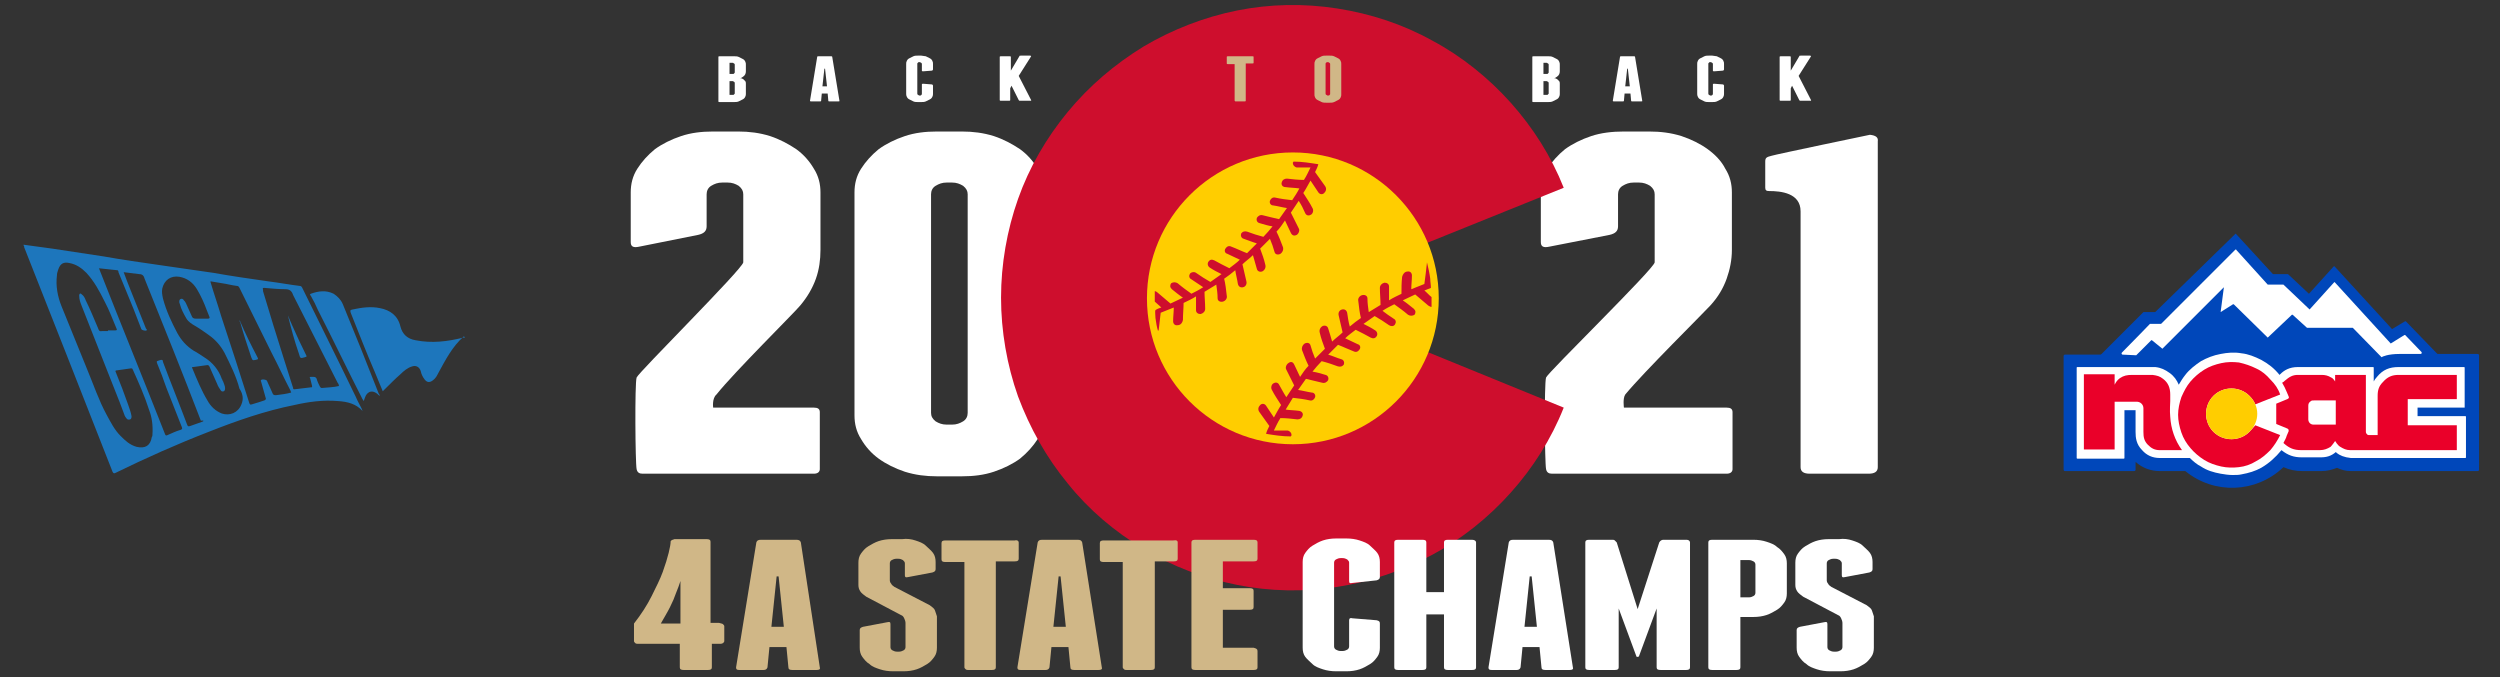
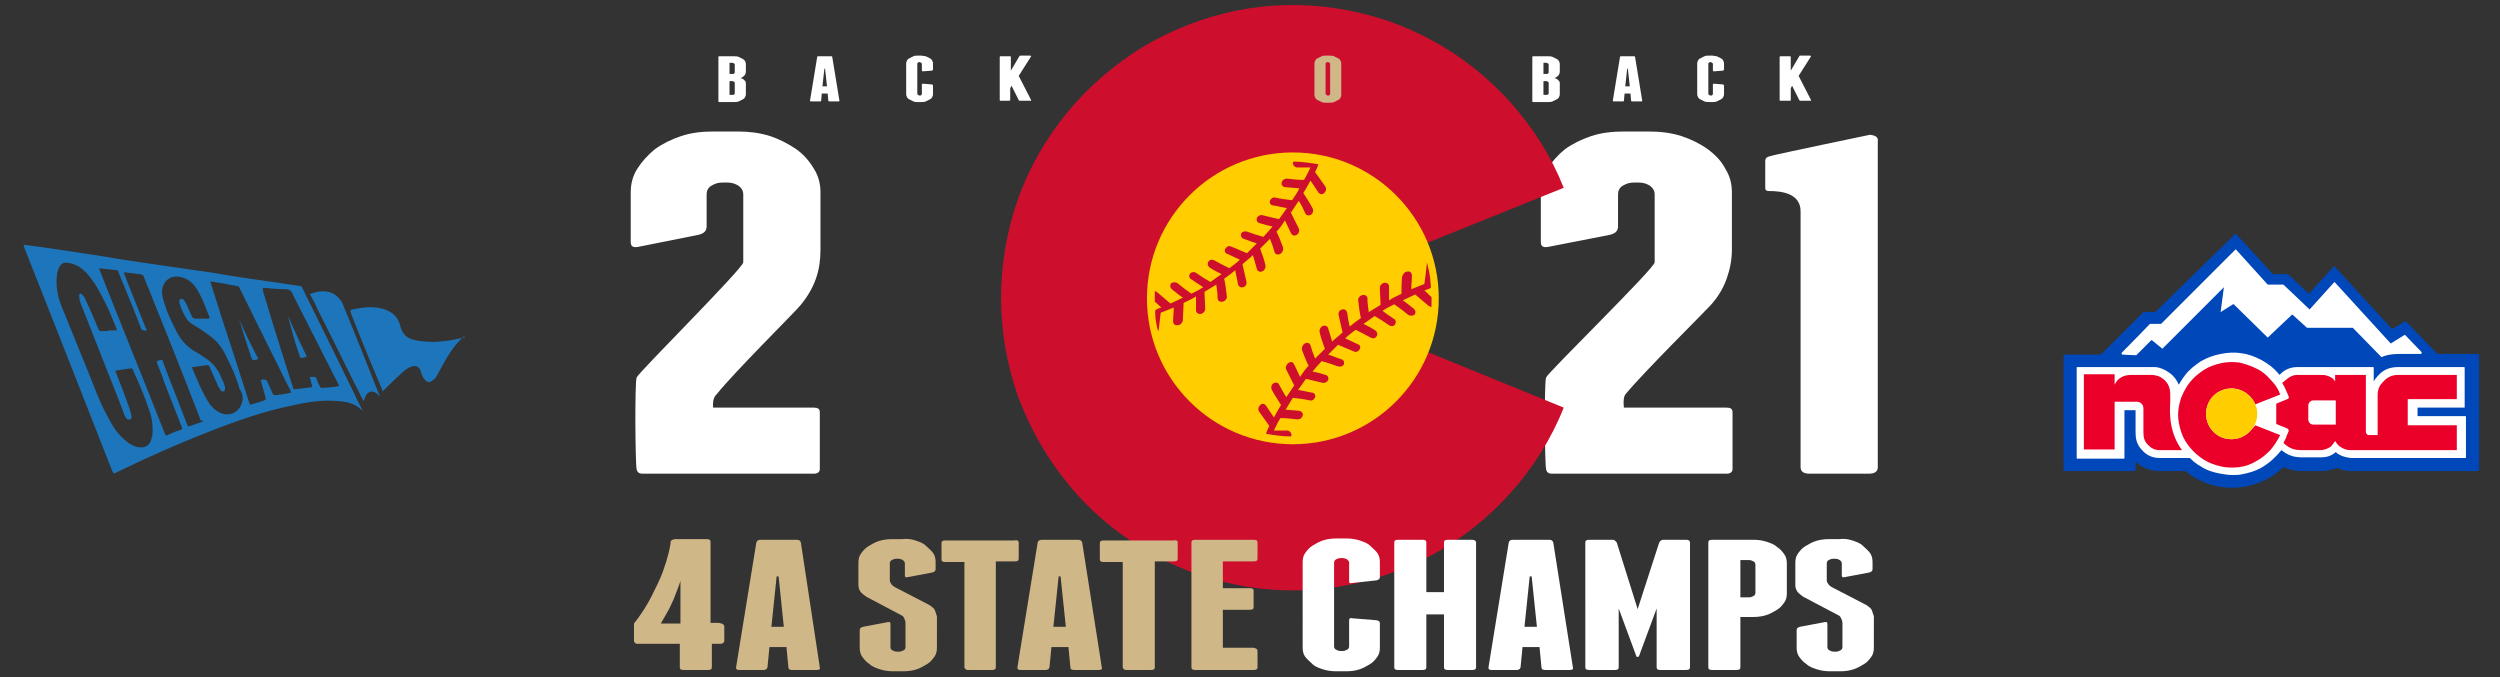
<svg xmlns="http://www.w3.org/2000/svg" version="1.1" x="0px" y="0px" viewBox="0 0 382.1 103.5" style="enable-background:new 0 0 382.1 103.5;" xml:space="preserve">
  <rect x="0" y="0" width="382.1" height="103.5" fill="#333333" stroke="none" />
  <style type="text/css">
	.st0{fill:#FFFFFF;}
	.st1{fill:#CE0E2D;}
	.st2{fill:#FFCD00;}
	.st3{fill:#D0B787;}
	.st4{fill:#0047BA;}
	.st5{fill:none;}
	.st6{fill:#EA0029;}
	.st7{fill:#1D76BC;}
</style>
  <g id="Layer_2">
</g>
  <g id="Layer_1">
-     <path class="st0" d="M159.6,63.5c0,1.3-0.3,2.5-1,3.6c-0.7,1.1-1.6,2.1-2.7,3c-1.1,0.8-2.5,1.5-4,2c-1.5,0.5-3.1,0.7-4.9,0.7h-3.8   c-1.7,0-3.3-0.2-4.9-0.7c-1.5-0.5-2.9-1.2-4-2c-1.1-0.8-2-1.8-2.7-3c-0.7-1.1-1-2.3-1-3.6V29.4c0-1.3,0.3-2.5,1-3.6   c0.7-1.1,1.6-2.1,2.7-3c1.1-0.8,2.5-1.5,4-2c1.5-0.5,3.1-0.7,4.9-0.7h3.8c1.7,0,3.3,0.2,4.9,0.7c1.5,0.5,2.8,1.2,4,2   c1.1,0.8,2,1.8,2.7,3c0.7,1.1,1,2.3,1,3.6V63.5z M147.9,29.7c0-0.5-0.2-0.9-0.7-1.3c-0.5-0.3-1-0.5-1.7-0.5h-0.8   c-0.7,0-1.2,0.2-1.7,0.5c-0.5,0.3-0.7,0.8-0.7,1.3v33.4c0,0.5,0.2,0.9,0.7,1.3c0.5,0.3,1,0.5,1.7,0.5h0.8c0.7,0,1.2-0.2,1.7-0.5   c0.5-0.3,0.7-0.8,0.7-1.3V29.7z" />
    <path class="st0" d="M109,62.3h15.4c0.6,0,0.9,0.2,0.9,0.7v8.7c0,0.4-0.3,0.7-0.9,0.7H98.2c-0.5,0-0.8-0.2-0.9-0.7   c-0.2-0.9-0.3-13.1,0-14c0.3-0.8,16.2-16.6,16.3-17.6V29.7c0-0.5-0.2-0.9-0.7-1.3c-0.5-0.3-1-0.5-1.7-0.5h-0.8   c-0.7,0-1.2,0.2-1.7,0.5c-0.5,0.3-0.7,0.8-0.7,1.3v4.9c0,0.7-0.4,1.1-1.3,1.3l-9,1.8c-0.9,0.2-1.3,0-1.3-0.7v-7.6   c0-1.3,0.3-2.5,1-3.6c0.7-1.1,1.6-2.1,2.7-3c1.1-0.8,2.5-1.5,4-2c1.5-0.5,3.1-0.7,4.9-0.7h3.8c1.7,0,3.3,0.2,4.9,0.7   c1.5,0.5,2.8,1.2,4,2c1.1,0.8,2,1.8,2.7,3c0.7,1.1,1,2.3,1,3.6v4.4v4.4c0,1.5-0.2,3-0.7,4.4c-0.5,1.4-1.3,2.8-2.4,4.1   c-0.8,1-10.1,10.2-12.8,13.6C108.8,60.9,109,62.3,109,62.3z" />
    <path class="st0" d="M248.2,62.3h15.7c0.6,0,0.9,0.2,0.9,0.7v8.7c0,0.4-0.3,0.7-0.9,0.7h-26.7c-0.5,0-0.8-0.2-0.9-0.7   c-0.2-0.9-0.3-13.1,0-14c0.3-0.8,16.5-16.6,16.6-17.6V29.7c0-0.5-0.2-0.9-0.7-1.3c-0.5-0.3-1-0.5-1.7-0.5h-0.8   c-0.7,0-1.2,0.2-1.7,0.5c-0.5,0.3-0.7,0.8-0.7,1.3v4.9c0,0.7-0.4,1.1-1.3,1.3l-9.2,1.8c-0.9,0.2-1.3,0-1.3-0.7v-7.6   c0-1.3,0.3-2.5,1-3.6c0.7-1.1,1.6-2.1,2.7-3c1.1-0.8,2.5-1.5,4-2c1.5-0.5,3.2-0.7,5-0.7h3.8c1.8,0,3.4,0.2,5,0.7   c1.5,0.5,2.9,1.2,4,2c1.1,0.8,2.1,1.8,2.7,3c0.7,1.1,1,2.3,1,3.6v4.4v4.4c0,1.5-0.3,3-0.8,4.4c-0.5,1.4-1.3,2.8-2.5,4.1   c-0.9,1-10.2,10.2-13,13.6C248,60.9,248.2,62.3,248.2,62.3z" />
    <path class="st0" d="M285.8,20.6c0,0-14.4,3-15,3.2c-0.8,0.2-1,0.3-1,0.9c0,0.4,0,3.6,0,4s0.2,0.5,0.6,0.5c1.8,0,4.8,0.3,4.8,3.1   c0,0.8,0,39.1,0,39.1c0,0.7,0.5,1,1.4,1h9c0.9,0,1.4-0.3,1.4-1V21.6C287.1,21,286.7,20.7,285.8,20.6z" />
    <g>
      <path class="st1" d="M239,62.3c-1.9,4.8-4.7,9.2-8.1,13c-3.4,3.8-7.5,7.1-12,9.5c-4.5,2.4-9.4,4.1-14.5,4.9    c-5.1,0.8-10.3,0.7-15.3-0.3c-5-1-9.9-2.8-14.3-5.5c-4.4-2.6-8.4-6-11.6-10c-3.3-4-5.8-8.5-7.6-13.3c-1.7-4.8-2.6-10-2.6-15.1    c0-5.1,0.9-10.3,2.6-15.1c1.7-4.8,4.3-9.3,7.6-13.3c3.3-4,7.2-7.3,11.6-10c4.4-2.6,9.3-4.5,14.3-5.5c5-1,10.2-1.1,15.3-0.3    c5.1,0.8,10,2.4,14.5,4.9c4.5,2.4,8.6,5.7,12,9.5c3.4,3.8,6.2,8.2,8.1,13l-41.4,16.7L239,62.3z" />
      <g>
        <g>
          <circle class="st2" cx="197.6" cy="45.6" r="22.3" />
          <g>
            <path class="st1" d="M176.6,48.6c0.1,0.7,0.2,1.4,0.4,2c0,0,0,0,0,0c0-0.1,0.1-0.1,0.1-0.2c0.1-0.9,0.2-1.8,0.3-2.6       c0.7-0.3,1.3-0.5,2-0.8c0,0.7-0.1,1.4-0.1,2.1c0,0.4,0.3,0.7,0.7,0.6c0.4,0,0.7-0.3,0.8-0.8c0-0.9,0.1-1.8,0.1-2.6       c0.6-0.3,1.3-0.6,1.9-1c0,0.7,0,1.4,0,2.1c0,0.4,0.3,0.6,0.7,0.6c0.4-0.1,0.7-0.4,0.7-0.8c0-0.9-0.1-1.8-0.1-2.6       c0.6-0.4,1.2-0.7,1.8-1.1c0.1,0.7,0.2,1.4,0.2,2.1c0,0.4,0.4,0.6,0.8,0.5c0.4-0.1,0.7-0.5,0.6-0.9c-0.1-0.9-0.2-1.8-0.4-2.6       c0.6-0.4,1.1-0.8,1.7-1.3c0.1,0.7,0.3,1.4,0.4,2.1c0.1,0.4,0.4,0.6,0.8,0.5c0.4-0.1,0.6-0.5,0.5-0.9c-0.2-0.9-0.4-1.7-0.6-2.6       c0.5-0.5,1.1-0.9,1.6-1.4c0.2,0.7,0.4,1.4,0.6,2.1c0.1,0.4,0.5,0.5,0.8,0.4c0.4-0.2,0.6-0.6,0.5-1c-0.2-0.9-0.5-1.7-0.8-2.5       c0.5-0.5,1-1,1.5-1.5c0.3,0.7,0.5,1.3,0.7,2c0.1,0.4,0.5,0.5,0.9,0.3c0.3-0.2,0.5-0.6,0.4-1c-0.3-0.8-0.6-1.6-1-2.4       c0.5-0.5,0.9-1.1,1.3-1.7c0.3,0.6,0.6,1.3,0.9,1.9c0.2,0.4,0.5,0.5,0.9,0.3c0.3-0.2,0.5-0.7,0.3-1c-0.4-0.8-0.8-1.6-1.2-2.4       c0.4-0.6,0.8-1.2,1.2-1.8c0.4,0.6,0.7,1.2,1,1.9c0.2,0.4,0.6,0.4,0.9,0.2c0.3-0.2,0.4-0.7,0.2-1c-0.4-0.8-0.9-1.5-1.4-2.3       c0.4-0.6,0.7-1.2,1.1-1.9c0.4,0.6,0.8,1.2,1.2,1.8c0.2,0.3,0.6,0.4,0.9,0.1c0.3-0.3,0.4-0.7,0.1-1.1c-0.5-0.7-1-1.4-1.5-2.1       c0.2-0.4,0.4-0.8,0.5-1.2c-1.3-0.2-2.5-0.4-3.8-0.4c0,0.1-0.1,0.1-0.1,0.2c0,0.3,0.2,0.6,0.6,0.7c0.7,0,1.4,0,2.1,0       c-0.3,0.6-0.6,1.3-1,1.9c-0.9,0-1.7-0.1-2.6-0.2c-0.4,0-0.7,0.2-0.8,0.6c-0.1,0.3,0.1,0.7,0.6,0.7c0.7,0.1,1.4,0.1,2.1,0.2       c-0.3,0.6-0.7,1.2-1.1,1.8c-0.9-0.1-1.7-0.2-2.6-0.4c-0.4-0.1-0.7,0.2-0.8,0.5c-0.1,0.3,0.1,0.7,0.5,0.7       c0.7,0.1,1.4,0.3,2.1,0.4c-0.4,0.6-0.8,1.1-1.2,1.7c-0.9-0.2-1.7-0.4-2.5-0.6c-0.4-0.1-0.7,0.1-0.9,0.4c-0.1,0.3,0,0.7,0.4,0.8       c0.7,0.2,1.3,0.4,2,0.5c-0.4,0.5-0.9,1.1-1.4,1.6c-0.8-0.2-1.7-0.5-2.5-0.8c-0.4-0.1-0.7,0-0.9,0.3c-0.1,0.3,0,0.7,0.4,0.8       c0.6,0.2,1.3,0.5,2,0.7c-0.5,0.5-1,1-1.5,1.5c-0.8-0.3-1.6-0.7-2.4-1c-0.4-0.2-0.7,0-0.9,0.3c-0.2,0.3-0.1,0.7,0.3,0.8       c0.6,0.3,1.3,0.6,1.9,0.9c-0.5,0.5-1.1,0.9-1.6,1.3c-0.8-0.4-1.6-0.8-2.3-1.2c-0.4-0.2-0.7-0.1-0.9,0.2       c-0.2,0.3-0.1,0.7,0.2,0.9c0.6,0.4,1.2,0.7,1.8,1c-0.6,0.4-1.1,0.8-1.7,1.2c-0.7-0.4-1.5-0.9-2.2-1.4c-0.3-0.2-0.7-0.1-0.9,0.1       c-0.2,0.3-0.2,0.7,0.2,0.9c0.6,0.4,1.2,0.8,1.8,1.2c-0.6,0.4-1.2,0.7-1.8,1c-0.7-0.5-1.4-1-2.1-1.6c-0.3-0.2-0.7-0.2-1,0       c-0.2,0.3-0.2,0.6,0.1,0.9c0.5,0.4,1.1,0.9,1.7,1.3c-0.6,0.3-1.3,0.6-1.9,0.9c-0.7-0.6-1.3-1.1-2-1.7c-0.1-0.1-0.3-0.2-0.4-0.2       c0,0.5,0,1,0,1.6c0.3,0.3,0.7,0.6,1,0.9c-0.3,0.1-0.6,0.2-0.9,0.4C176.5,47.6,176.6,48.1,176.6,48.6z" />
            <path class="st1" d="M197.4,66.5c0-0.3-0.2-0.6-0.6-0.7c-0.7,0-1.4,0-2.1,0c0.3-0.6,0.6-1.3,1-1.9c0.9,0,1.7,0.1,2.6,0.2       c0.4,0,0.7-0.2,0.8-0.6c0.1-0.3-0.1-0.6-0.5-0.7c-0.7-0.1-1.4-0.1-2.1-0.2c0.4-0.6,0.7-1.2,1.1-1.8c0.9,0.1,1.7,0.2,2.6,0.4       c0.4,0.1,0.7-0.2,0.8-0.5c0.1-0.3-0.1-0.7-0.5-0.7c-0.7-0.1-1.4-0.3-2.1-0.4c0.4-0.6,0.8-1.1,1.2-1.7c0.8,0.2,1.7,0.4,2.5,0.6       c0.4,0.1,0.7-0.1,0.9-0.4c0.1-0.3,0-0.7-0.4-0.8c-0.7-0.2-1.3-0.4-2-0.5c0.4-0.5,0.9-1.1,1.4-1.6c0.8,0.2,1.7,0.5,2.5,0.8       c0.4,0.1,0.7,0,0.9-0.3c0.1-0.3,0-0.7-0.4-0.8c-0.7-0.2-1.3-0.5-2-0.7c0.5-0.5,1-1,1.5-1.5c0.8,0.3,1.6,0.7,2.4,1       c0.4,0.2,0.7,0,0.9-0.3c0.2-0.3,0.1-0.7-0.3-0.8c-0.6-0.3-1.3-0.6-1.9-0.9c0.5-0.5,1.1-0.9,1.6-1.3c0.8,0.4,1.6,0.8,2.3,1.2       c0.4,0.2,0.7,0.1,0.9-0.2c0.2-0.3,0.1-0.7-0.2-0.9c-0.6-0.4-1.2-0.7-1.8-1c0.6-0.4,1.1-0.8,1.7-1.2c0.7,0.4,1.5,0.9,2.2,1.4       c0.3,0.2,0.7,0.2,0.9-0.1c0.2-0.3,0.2-0.7-0.2-0.9c-0.6-0.4-1.2-0.8-1.7-1.2c0.6-0.4,1.2-0.7,1.8-1c0.7,0.5,1.4,1,2.1,1.6       c0.3,0.2,0.7,0.2,1,0c0.2-0.3,0.2-0.6-0.1-0.9c-0.5-0.4-1.1-0.9-1.7-1.3c0.6-0.3,1.3-0.6,1.9-0.9c0.7,0.6,1.3,1.1,2,1.7       c0.2,0.1,0.3,0.2,0.5,0.2c0-0.5,0-1,0-1.5c-0.4-0.3-0.7-0.7-1.1-1c0.3-0.1,0.7-0.3,1-0.4c0-0.5-0.1-0.9-0.1-1.4       c-0.1-0.8-0.3-1.7-0.5-2.5c-0.1,1-0.3,2.6-0.4,3.3c-0.7,0.3-1.3,0.5-2,0.8c0-0.7,0.1-1.4,0.1-2.1c0-0.4-0.3-0.7-0.7-0.6       c-0.4,0-0.7,0.4-0.8,0.8c-0.1,0.9-0.1,1.8-0.1,2.6c-0.6,0.3-1.3,0.6-1.9,1c0-0.7,0-1.4,0-2.1c0-0.4-0.3-0.6-0.7-0.6       c-0.4,0.1-0.7,0.4-0.7,0.8c0,0.9,0.1,1.8,0.1,2.6c-0.6,0.4-1.2,0.7-1.8,1.1c-0.1-0.7-0.2-1.4-0.2-2.1c0-0.4-0.4-0.6-0.8-0.5       c-0.4,0.1-0.7,0.5-0.6,0.9c0.1,0.9,0.2,1.8,0.4,2.6c-0.6,0.4-1.1,0.8-1.7,1.3c-0.2-0.7-0.3-1.4-0.4-2.1       c-0.1-0.4-0.4-0.6-0.8-0.5c-0.4,0.1-0.6,0.5-0.5,0.9c0.2,0.9,0.4,1.7,0.6,2.6c-0.5,0.5-1.1,0.9-1.6,1.4c-0.2-0.7-0.4-1.4-0.6-2       c-0.1-0.4-0.5-0.5-0.8-0.4c-0.4,0.2-0.6,0.6-0.5,1c0.2,0.9,0.5,1.7,0.8,2.5c-0.5,0.5-1,1-1.5,1.5c-0.3-0.7-0.5-1.3-0.7-2       c-0.1-0.4-0.5-0.5-0.9-0.3c-0.3,0.2-0.5,0.6-0.4,1c0.3,0.8,0.6,1.6,1,2.4c-0.5,0.5-0.9,1.1-1.3,1.7c-0.3-0.6-0.6-1.3-0.9-1.9       c-0.2-0.4-0.5-0.5-0.9-0.2c-0.3,0.2-0.5,0.7-0.3,1c0.4,0.8,0.8,1.6,1.2,2.4c-0.4,0.6-0.8,1.2-1.2,1.8c-0.4-0.6-0.7-1.2-1.1-1.9       c-0.2-0.4-0.6-0.4-0.9-0.2c-0.3,0.2-0.4,0.7-0.2,1c0.4,0.8,0.9,1.5,1.4,2.3c-0.4,0.6-0.7,1.2-1.1,1.9c-0.4-0.6-0.8-1.2-1.2-1.8       c-0.2-0.3-0.6-0.4-0.9-0.1c-0.3,0.3-0.4,0.7-0.1,1.1c0.5,0.7,1,1.4,1.5,2.1c-0.2,0.4-0.4,0.8-0.5,1.2c1.2,0.2,2.5,0.4,3.8,0.4       C197.3,66.6,197.4,66.6,197.4,66.5z" />
          </g>
        </g>
      </g>
    </g>
    <g>
      <path class="st3" d="M110.5,95.4c0.1,0.1,0.2,0.2,0.2,0.3V98c0,0.1-0.1,0.2-0.2,0.3c-0.2,0.1-0.3,0.1-0.4,0.1h-1.3v3.6    c0,0.3-0.2,0.4-0.6,0.4h-3.7c-0.4,0-0.6-0.1-0.6-0.4v-3.6h-6.4c-0.1,0-0.3,0-0.4-0.1c-0.1-0.1-0.2-0.2-0.2-0.3v-2.4    c0-0.1,0-0.2,0-0.2c0,0,0-0.1,0-0.1c1.1-1.4,2-2.8,2.7-4.2c0.7-1.4,1.3-2.6,1.7-3.7c0.4-1.1,0.7-2.1,0.9-2.9    c0.2-0.8,0.3-1.4,0.3-1.7c0-0.1,0-0.1,0.1-0.2c0.1,0,0.1-0.1,0.2-0.1c0.1,0,0.2-0.1,0.3-0.1h4.9c0.4,0,0.6,0.1,0.6,0.4v12.4h1.3    C110.2,95.3,110.4,95.3,110.5,95.4z M104,88.8c-0.2,0.6-0.4,1.2-0.7,1.9c-0.2,0.6-0.5,1.3-0.9,2.1c-0.4,0.8-0.9,1.6-1.4,2.5h3    V88.8z" />
      <path class="st3" d="M125.3,102c0.1,0.3-0.1,0.4-0.5,0.4h-3.7c-0.4,0-0.6-0.1-0.6-0.4l-0.3-3.1h-2.6l-0.3,3.1    c-0.1,0.3-0.3,0.4-0.6,0.4h-3.7c-0.4,0-0.5-0.1-0.5-0.4l3.1-19.1c0.1-0.3,0.3-0.4,0.7-0.4h5.4c0.4,0,0.6,0.1,0.7,0.4L125.3,102z     M119.8,95.8l-0.8-7.7h-0.3l-0.8,7.7H119.8z" />
      <path class="st3" d="M139.9,82.6c0.6,0.2,1.2,0.4,1.6,0.8s0.8,0.7,1.1,1.1c0.3,0.4,0.4,0.9,0.4,1.4V87c0,0.3-0.2,0.4-0.5,0.5    l-3.7,0.7c-0.4,0.1-0.5,0-0.5-0.3v-1.8c0-0.2-0.1-0.3-0.3-0.5c-0.2-0.1-0.4-0.2-0.7-0.2H137c-0.3,0-0.5,0.1-0.7,0.2    c-0.2,0.1-0.3,0.3-0.3,0.5v2.6c0,0.2,0.1,0.4,0.2,0.5c0.1,0.2,0.2,0.3,0.5,0.5l5.4,2.8c0.4,0.3,0.7,0.5,0.8,0.8    c0.1,0.3,0.2,0.6,0.3,0.9V99c0,0.5-0.1,1-0.4,1.4c-0.3,0.4-0.6,0.8-1.1,1.1s-1,0.6-1.6,0.8c-0.6,0.2-1.3,0.3-2,0.3h-1.6    c-0.7,0-1.4-0.1-2-0.3c-0.6-0.2-1.2-0.4-1.6-0.8c-0.5-0.3-0.8-0.7-1.1-1.1c-0.3-0.4-0.4-0.9-0.4-1.4v-2.7c0-0.3,0.2-0.4,0.5-0.5    l3.7-0.7c0.4-0.1,0.5,0,0.5,0.3v3.5c0,0.2,0.1,0.4,0.3,0.5c0.2,0.1,0.4,0.2,0.7,0.2h0.3c0.3,0,0.5-0.1,0.7-0.2    c0.2-0.1,0.3-0.3,0.3-0.5v-3.7c0-0.2-0.1-0.5-0.2-0.7c-0.1-0.2-0.2-0.4-0.5-0.5l-5.3-2.8c-0.4-0.3-0.7-0.5-0.9-0.8    c-0.2-0.3-0.3-0.6-0.3-1v-3.4c0-0.5,0.1-1,0.4-1.4c0.3-0.4,0.6-0.8,1.1-1.1c0.5-0.3,1-0.6,1.6-0.8c0.6-0.2,1.3-0.3,2-0.3h1.6    C138.6,82.3,139.3,82.4,139.9,82.6z" />
      <path class="st3" d="M155.7,82.9v2.5c0,0.3-0.2,0.4-0.6,0.4h-2.9V102c0,0.3-0.2,0.4-0.6,0.4H148c-0.1,0-0.3,0-0.4-0.1    s-0.2-0.2-0.2-0.3V85.9h-2.9c-0.4,0-0.6-0.1-0.6-0.4v-2.5c0-0.3,0.2-0.4,0.6-0.4h10.6C155.5,82.5,155.7,82.7,155.7,82.9z" />
      <path class="st3" d="M168.4,102c0.1,0.3-0.1,0.4-0.5,0.4h-3.7c-0.4,0-0.6-0.1-0.6-0.4l-0.3-3.1h-2.6l-0.3,3.1    c-0.1,0.3-0.3,0.4-0.6,0.4H156c-0.4,0-0.5-0.1-0.5-0.4l3.1-19.1c0.1-0.3,0.3-0.4,0.7-0.4h5.4c0.4,0,0.6,0.1,0.7,0.4L168.4,102z     M162.9,95.8l-0.8-7.7h-0.3l-0.8,7.7H162.9z" />
      <path class="st3" d="M180,82.9v2.5c0,0.3-0.2,0.4-0.6,0.4h-2.9V102c0,0.3-0.2,0.4-0.6,0.4h-3.7c-0.1,0-0.3,0-0.4-0.1    s-0.2-0.2-0.2-0.3V85.9h-2.9c-0.4,0-0.6-0.1-0.6-0.4v-2.5c0-0.3,0.2-0.4,0.6-0.4h10.6C179.9,82.5,180,82.7,180,82.9z" />
      <path class="st3" d="M192.2,99.5v2.5c0,0.3-0.2,0.4-0.6,0.4h-8.9c-0.4,0-0.6-0.1-0.6-0.4V82.9c0-0.3,0.2-0.4,0.6-0.4h8.9    c0.4,0,0.6,0.1,0.6,0.4v2.5c0,0.3-0.2,0.4-0.6,0.4h-4.7v4.1h4.1c0.4,0,0.6,0.1,0.6,0.4v2.5c0,0.3-0.2,0.4-0.6,0.4h-4.1v5.8h4.7    C192,99.1,192.2,99.2,192.2,99.5z" />
      <path class="st0" d="M207.8,82.6c0.6,0.2,1.2,0.4,1.6,0.8s0.8,0.7,1.1,1.1c0.3,0.4,0.4,0.9,0.4,1.4v2.3c0,0.3-0.2,0.4-0.5,0.5    l-3.7,0.4c-0.4,0.1-0.5,0-0.5-0.3v-2.8c0-0.2-0.1-0.3-0.3-0.5c-0.2-0.1-0.4-0.2-0.7-0.2h-0.3c-0.3,0-0.5,0.1-0.7,0.2    c-0.2,0.1-0.3,0.3-0.3,0.5v12.8c0,0.2,0.1,0.4,0.3,0.5c0.2,0.1,0.4,0.2,0.7,0.2h0.3c0.3,0,0.5-0.1,0.7-0.2    c0.2-0.1,0.3-0.3,0.3-0.5v-4c0-0.3,0.2-0.4,0.5-0.3l3.7,0.3c0.4,0.1,0.5,0.2,0.5,0.5V99c0,0.5-0.1,1-0.4,1.4    c-0.3,0.4-0.6,0.8-1.1,1.1s-1,0.6-1.6,0.8c-0.6,0.2-1.3,0.3-2,0.3h-1.6c-0.7,0-1.4-0.1-2-0.3c-0.6-0.2-1.2-0.4-1.6-0.8    s-0.8-0.7-1.1-1.1c-0.3-0.4-0.4-0.9-0.4-1.4V85.9c0-0.5,0.1-1,0.4-1.4c0.3-0.4,0.6-0.8,1.1-1.1s1-0.6,1.6-0.8    c0.6-0.2,1.3-0.3,2-0.3h1.6C206.5,82.3,207.2,82.4,207.8,82.6z" />
      <path class="st0" d="M225.6,82.9V102c0,0.3-0.2,0.4-0.6,0.4h-3.7c-0.4,0-0.6-0.1-0.6-0.4v-8.1h-2.7v8.1c0,0.3-0.2,0.4-0.6,0.4    h-3.7c-0.4,0-0.6-0.1-0.6-0.4V82.9c0-0.3,0.2-0.4,0.6-0.4h3.7c0.4,0,0.6,0.1,0.6,0.4v7.6h2.7v-7.6c0-0.3,0.2-0.4,0.6-0.4h3.7    C225.4,82.5,225.6,82.7,225.6,82.9z" />
      <path class="st0" d="M240.4,102c0.1,0.3-0.1,0.4-0.5,0.4h-3.7c-0.4,0-0.6-0.1-0.6-0.4l-0.3-3.1h-2.6l-0.3,3.1    c-0.1,0.3-0.3,0.4-0.6,0.4H228c-0.4,0-0.5-0.1-0.5-0.4l3.1-19.1c0.1-0.3,0.3-0.4,0.7-0.4h5.4c0.4,0,0.6,0.1,0.7,0.4L240.4,102z     M234.9,95.8l-0.8-7.7h-0.3l-0.8,7.7H234.9z" />
      <path class="st0" d="M258.3,82.9V102c0,0.3-0.2,0.4-0.6,0.4h-3.9c-0.4,0-0.6-0.1-0.6-0.4v-9l-2.7,7.3c-0.1,0.1-0.1,0.1-0.2,0.1    s-0.2,0-0.2-0.1l-2.7-7.3v9c0,0.3-0.2,0.4-0.6,0.4h-3.9c-0.4,0-0.6-0.1-0.6-0.4V82.9c0-0.3,0.2-0.4,0.6-0.4h3.5    c0.2,0,0.3,0,0.4,0.1s0.2,0.2,0.3,0.3l3.2,10.2l3.3-10.2c0.1-0.1,0.1-0.2,0.3-0.3c0.1-0.1,0.3-0.1,0.4-0.1h3.5    C258.1,82.5,258.3,82.7,258.3,82.9z" />
      <path class="st0" d="M268,82.5c0.7,0,1.4,0.1,2,0.3c0.6,0.2,1.2,0.4,1.6,0.8c0.5,0.3,0.8,0.7,1.1,1.1c0.3,0.4,0.4,0.9,0.4,1.4v4.6    c0,0.5-0.1,1-0.4,1.4c-0.3,0.4-0.6,0.8-1.1,1.1c-0.5,0.3-1,0.6-1.6,0.8c-0.6,0.2-1.3,0.3-2,0.3H266v7.7c0,0.3-0.2,0.4-0.6,0.4    h-3.7c-0.4,0-0.6-0.1-0.6-0.4V82.9c0-0.3,0.2-0.4,0.6-0.4H268z M268.3,86.3c0-0.2-0.1-0.4-0.3-0.5c-0.2-0.1-0.4-0.2-0.7-0.2H266    v5.7h1.3c0.3,0,0.5-0.1,0.7-0.2c0.2-0.1,0.3-0.3,0.3-0.5V86.3z" />
      <path class="st0" d="M283.1,82.6c0.6,0.2,1.2,0.4,1.6,0.8s0.8,0.7,1.1,1.1c0.3,0.4,0.4,0.9,0.4,1.4V87c0,0.3-0.2,0.4-0.5,0.5    l-3.7,0.7c-0.4,0.1-0.5,0-0.5-0.3v-1.8c0-0.2-0.1-0.3-0.3-0.5c-0.2-0.1-0.4-0.2-0.7-0.2h-0.3c-0.3,0-0.5,0.1-0.7,0.2    c-0.2,0.1-0.3,0.3-0.3,0.5v2.6c0,0.2,0.1,0.4,0.2,0.5c0.1,0.2,0.2,0.3,0.5,0.5l5.4,2.8c0.4,0.3,0.7,0.5,0.8,0.8    c0.1,0.3,0.2,0.6,0.3,0.9V99c0,0.5-0.1,1-0.4,1.4c-0.3,0.4-0.6,0.8-1.1,1.1s-1,0.6-1.6,0.8c-0.6,0.2-1.3,0.3-2,0.3h-1.6    c-0.7,0-1.4-0.1-2-0.3c-0.6-0.2-1.2-0.4-1.6-0.8c-0.5-0.3-0.8-0.7-1.1-1.1c-0.3-0.4-0.4-0.9-0.4-1.4v-2.7c0-0.3,0.2-0.4,0.5-0.5    l3.7-0.7c0.4-0.1,0.5,0,0.5,0.3v3.5c0,0.2,0.1,0.4,0.3,0.5c0.2,0.1,0.4,0.2,0.7,0.2h0.3c0.3,0,0.5-0.1,0.7-0.2    c0.2-0.1,0.3-0.3,0.3-0.5v-3.7c0-0.2-0.1-0.5-0.2-0.7c-0.1-0.2-0.2-0.4-0.5-0.5l-5.3-2.8c-0.4-0.3-0.7-0.5-0.9-0.8    c-0.2-0.3-0.3-0.6-0.3-1v-3.4c0-0.5,0.1-1,0.4-1.4c0.3-0.4,0.6-0.8,1.1-1.1c0.5-0.3,1-0.6,1.6-0.8c0.6-0.2,1.3-0.3,2-0.3h1.6    C281.8,82.3,282.5,82.4,283.1,82.6z" />
    </g>
    <g>
      <path class="st0" d="M113.6,12.1c0.1,0.1,0.2,0.2,0.3,0.3c0.1,0.1,0.1,0.3,0.1,0.4v1.5c0,0.2,0,0.3-0.1,0.5    c-0.1,0.2-0.2,0.3-0.4,0.4c-0.2,0.1-0.4,0.2-0.6,0.3c-0.2,0.1-0.5,0.1-0.7,0.1H110c-0.1,0-0.2,0-0.2-0.1V8.7    c0-0.1,0.1-0.1,0.2-0.1h2.2c0.2,0,0.5,0,0.7,0.1c0.2,0.1,0.4,0.2,0.6,0.3c0.2,0.1,0.3,0.2,0.4,0.4c0.1,0.2,0.1,0.3,0.1,0.5v1    c0,0.3-0.1,0.6-0.4,0.8c-0.1,0.1-0.3,0.2-0.5,0.3C113.3,11.9,113.4,12,113.6,12.1z M112.3,9.9c0-0.1,0-0.1-0.1-0.2    c-0.1,0-0.1-0.1-0.2-0.1h-0.5v1.7h0.5c0.1,0,0.2,0,0.2-0.1c0.1,0,0.1-0.1,0.1-0.2V9.9z M112.3,12.7c0-0.1,0-0.1-0.1-0.2    c-0.1,0-0.1-0.1-0.2-0.1h-0.5v2.1h0.5c0.1,0,0.2,0,0.2-0.1c0.1,0,0.1-0.1,0.1-0.2V12.7z" />
      <path class="st0" d="M128.3,15.4c0,0.1,0,0.1-0.2,0.1h-1.3c-0.1,0-0.2,0-0.2-0.1l-0.1-1.1h-0.9l-0.1,1.1c0,0.1-0.1,0.1-0.2,0.1    H124c-0.1,0-0.2,0-0.2-0.1l1.1-6.7c0-0.1,0.1-0.1,0.2-0.1h1.9c0.1,0,0.2,0,0.2,0.1L128.3,15.4z M126.4,13.2l-0.3-2.7H126l-0.3,2.7    H126.4z" />
      <path class="st0" d="M141.5,8.6c0.2,0.1,0.4,0.2,0.6,0.3c0.2,0.1,0.3,0.2,0.4,0.4c0.1,0.2,0.1,0.3,0.1,0.5v0.8    c0,0.1-0.1,0.2-0.2,0.2l-1.3,0.1c-0.1,0-0.2,0-0.2-0.1v-1c0-0.1,0-0.1-0.1-0.2c-0.1,0-0.1-0.1-0.2-0.1h-0.1c-0.1,0-0.2,0-0.2,0.1    c-0.1,0-0.1,0.1-0.1,0.2v4.5c0,0.1,0,0.1,0.1,0.2c0.1,0,0.1,0.1,0.2,0.1h0.1c0.1,0,0.2,0,0.2-0.1c0.1,0,0.1-0.1,0.1-0.2v-1.4    c0-0.1,0.1-0.1,0.2-0.1l1.3,0.1c0.1,0,0.2,0.1,0.2,0.2v1.2c0,0.2,0,0.3-0.1,0.5c-0.1,0.2-0.2,0.3-0.4,0.4    c-0.2,0.1-0.4,0.2-0.6,0.3c-0.2,0.1-0.5,0.1-0.7,0.1h-0.5c-0.2,0-0.5,0-0.7-0.1c-0.2-0.1-0.4-0.2-0.6-0.3    c-0.2-0.1-0.3-0.2-0.4-0.4c-0.1-0.2-0.1-0.3-0.1-0.5V9.8c0-0.2,0-0.3,0.1-0.5c0.1-0.2,0.2-0.3,0.4-0.4c0.2-0.1,0.4-0.2,0.6-0.3    c0.2-0.1,0.5-0.1,0.7-0.1h0.5C141,8.5,141.3,8.6,141.5,8.6z" />
      <path class="st0" d="M157.6,8.6C157.6,8.7,157.6,8.7,157.6,8.6l-1.9,3l1.9,3.7c0,0,0,0.1,0,0.1c0,0-0.1,0-0.1,0H156    c-0.1,0-0.1,0-0.2,0c0,0-0.1-0.1-0.1-0.1l-1.1-2.2l-0.2,0.4v1.8c0,0.1-0.1,0.1-0.2,0.1H153c-0.1,0-0.2,0-0.2-0.1V8.7    c0-0.1,0.1-0.1,0.2-0.1h1.3c0.1,0,0.2,0,0.2,0.1v2.1l1.3-2.2c0-0.1,0.1-0.1,0.3-0.1h1.4C157.6,8.6,157.6,8.6,157.6,8.6z" />
-       <path class="st3" d="M191.6,8.7v0.9c0,0.1-0.1,0.1-0.2,0.1h-1v5.7c0,0.1-0.1,0.1-0.2,0.1h-1.3c0,0-0.1,0-0.1,0    c0,0-0.1-0.1-0.1-0.1V9.8h-1c-0.1,0-0.2,0-0.2-0.1V8.7c0-0.1,0.1-0.1,0.2-0.1h3.7C191.5,8.6,191.6,8.6,191.6,8.7z" />
      <path class="st3" d="M205,14.4c0,0.2,0,0.3-0.1,0.5c-0.1,0.2-0.2,0.3-0.4,0.4c-0.2,0.1-0.4,0.2-0.6,0.3c-0.2,0.1-0.5,0.1-0.7,0.1    h-0.5c-0.2,0-0.5,0-0.7-0.1c-0.2-0.1-0.4-0.2-0.6-0.3c-0.2-0.1-0.3-0.2-0.4-0.4c-0.1-0.2-0.1-0.3-0.1-0.5V9.8c0-0.2,0-0.3,0.1-0.5    c0.1-0.2,0.2-0.3,0.4-0.4c0.2-0.1,0.4-0.2,0.6-0.3c0.2-0.1,0.5-0.1,0.7-0.1h0.5c0.2,0,0.5,0,0.7,0.1c0.2,0.1,0.4,0.2,0.6,0.3    c0.2,0.1,0.3,0.2,0.4,0.4c0.1,0.2,0.1,0.3,0.1,0.5V14.4z M203.3,9.8c0-0.1,0-0.1-0.1-0.2c-0.1,0-0.1-0.1-0.2-0.1h-0.1    c-0.1,0-0.2,0-0.2,0.1c-0.1,0-0.1,0.1-0.1,0.2v4.5c0,0.1,0,0.1,0.1,0.2c0.1,0,0.1,0.1,0.2,0.1h0.1c0.1,0,0.2,0,0.2-0.1    c0.1,0,0.1-0.1,0.1-0.2V9.8z" />
      <path class="st0" d="M238,12.1c0.1,0.1,0.2,0.2,0.3,0.3c0.1,0.1,0.1,0.3,0.1,0.4v1.5c0,0.2,0,0.3-0.1,0.5    c-0.1,0.2-0.2,0.3-0.4,0.4c-0.2,0.1-0.4,0.2-0.6,0.3c-0.2,0.1-0.5,0.1-0.7,0.1h-2.2c-0.1,0-0.2,0-0.2-0.1V8.7    c0-0.1,0.1-0.1,0.2-0.1h2.2c0.2,0,0.5,0,0.7,0.1c0.2,0.1,0.4,0.2,0.6,0.3c0.2,0.1,0.3,0.2,0.4,0.4c0.1,0.2,0.1,0.3,0.1,0.5v1    c0,0.3-0.1,0.6-0.4,0.8c-0.1,0.1-0.3,0.2-0.5,0.3C237.7,11.9,237.8,12,238,12.1z M236.7,9.9c0-0.1,0-0.1-0.1-0.2    c-0.1,0-0.1-0.1-0.2-0.1h-0.5v1.7h0.5c0.1,0,0.2,0,0.2-0.1c0.1,0,0.1-0.1,0.1-0.2V9.9z M236.7,12.7c0-0.1,0-0.1-0.1-0.2    c-0.1,0-0.1-0.1-0.2-0.1h-0.5v2.1h0.5c0.1,0,0.2,0,0.2-0.1c0.1,0,0.1-0.1,0.1-0.2V12.7z" />
      <path class="st0" d="M251,15.4c0,0.1,0,0.1-0.2,0.1h-1.3c-0.1,0-0.2,0-0.2-0.1l-0.1-1.1h-0.9l-0.1,1.1c0,0.1-0.1,0.1-0.2,0.1h-1.3    c-0.1,0-0.2,0-0.2-0.1l1.1-6.7c0-0.1,0.1-0.1,0.2-0.1h1.9c0.1,0,0.2,0,0.2,0.1L251,15.4z M249.1,13.2l-0.3-2.7h-0.1l-0.3,2.7    H249.1z" />
      <path class="st0" d="M262.4,8.6c0.2,0.1,0.4,0.2,0.6,0.3c0.2,0.1,0.3,0.2,0.4,0.4c0.1,0.2,0.1,0.3,0.1,0.5v0.8    c0,0.1-0.1,0.2-0.2,0.2l-1.3,0.1c-0.1,0-0.2,0-0.2-0.1v-1c0-0.1,0-0.1-0.1-0.2c-0.1,0-0.1-0.1-0.2-0.1h-0.1c-0.1,0-0.2,0-0.2,0.1    c-0.1,0-0.1,0.1-0.1,0.2v4.5c0,0.1,0,0.1,0.1,0.2c0.1,0,0.1,0.1,0.2,0.1h0.1c0.1,0,0.2,0,0.2-0.1c0.1,0,0.1-0.1,0.1-0.2v-1.4    c0-0.1,0.1-0.1,0.2-0.1l1.3,0.1c0.1,0,0.2,0.1,0.2,0.2v1.2c0,0.2,0,0.3-0.1,0.5c-0.1,0.2-0.2,0.3-0.4,0.4    c-0.2,0.1-0.4,0.2-0.6,0.3c-0.2,0.1-0.5,0.1-0.7,0.1h-0.5c-0.2,0-0.5,0-0.7-0.1c-0.2-0.1-0.4-0.2-0.6-0.3    c-0.2-0.1-0.3-0.2-0.4-0.4c-0.1-0.2-0.1-0.3-0.1-0.5V9.8c0-0.2,0-0.3,0.1-0.5c0.1-0.2,0.2-0.3,0.4-0.4c0.2-0.1,0.4-0.2,0.6-0.3    c0.2-0.1,0.5-0.1,0.7-0.1h0.5C261.9,8.5,262.2,8.6,262.4,8.6z" />
      <path class="st0" d="M276.8,8.6C276.8,8.7,276.8,8.7,276.8,8.6l-1.9,3l1.9,3.7c0,0,0,0.1,0,0.1c0,0-0.1,0-0.1,0h-1.4    c-0.1,0-0.1,0-0.2,0c0,0-0.1-0.1-0.1-0.1l-1.1-2.2l-0.2,0.4v1.8c0,0.1-0.1,0.1-0.2,0.1h-1.3c-0.1,0-0.2,0-0.2-0.1V8.7    c0-0.1,0.1-0.1,0.2-0.1h1.3c0.1,0,0.2,0,0.2,0.1v2.1l1.3-2.2c0-0.1,0.1-0.1,0.3-0.1h1.4C276.8,8.6,276.8,8.6,276.8,8.6z" />
    </g>
    <g>
      <path class="st4" d="M329.4,47.7h-1.7c0,0-0.1,0-0.1,0l-8.3,8.3c0,0,0,0,0,0l1.9,1.3l16.9,11.5l0.5,0.3c0,0,0,0,0,0l0.6,0    l20.8-0.2l0.8,0c0,0,0,0,0,0l0.5-0.5l11.8-11.8l0.6-1.3c0,0,0,0,0,0l-6-6.2c0,0-0.1,0-0.1,0l-2,1.2c0,0,0,0,0,0l-8.8-9.6    c0,0-0.1,0-0.1,0l-3.8,4.2c0,0,0,0,0,0l-3.2-3c0,0,0,0,0,0h-2.3c0,0,0,0,0,0l-5.7-6.2c0,0,0,0,0,0L329.4,47.7    C329.4,47.7,329.4,47.7,329.4,47.7z" />
      <g>
        <path class="st4" d="M366.6,54.2c-1,0-2,0.2-2.8,0.6v-0.6h-12.6c-1.1,0-2,0.3-2.7,0.7c-4.4-3.9-11.1-3.7-15.4,0.5     c0,0-0.1,0.1-0.1,0.1s-0.1,0.1-0.1,0.1s-0.1-0.1-0.2-0.1s-0.1-0.1-0.1-0.1c-1-0.7-1.9-1.1-3.1-1.2c0,0-0.1,0-0.5,0h-13.4     c-0.1,0-0.2,0.1-0.2,0.2v17.4c0,0.1,0.1,0.2,0.2,0.2h10.6c0.1,0,0.2-0.1,0.2-0.2v-1.2c1,0.9,2.3,1.4,3.7,1.4h3.9     c4.4,3.6,10.8,3.4,15-0.6c0.9,0.4,1.8,0.6,2.9,0.6h2.9c0.9,0,1.6-0.2,2.4-0.5c0.6,0.3,1.3,0.5,2.1,0.5l19.4,0     c0.1,0,0.2-0.1,0.2-0.2V54.3c0-0.1-0.1-0.2-0.2-0.2H366.6z" />
      </g>
      <g>
        <path class="st5" d="M331.4,58.6c-0.2-0.3-0.4-0.5-0.7-0.7c-0.3-0.2-0.5-0.4-0.8-0.5c0.3,0.1,0.5,0.2,0.8,0.5     C331,58.1,331.2,58.4,331.4,58.6z" />
-         <path class="st5" d="M331.9,60.3L331.9,60.3c0-0.2,0-0.4,0-0.6C331.9,60,331.9,60.1,331.9,60.3L331.9,60.3z" />
        <path class="st5" d="M324,57.8c0.1-0.1,0.2-0.1,0.2-0.2C324.1,57.7,324.1,57.8,324,57.8c-0.2,0.2-0.4,0.4-0.6,0.6     C323.6,58.2,323.8,58,324,57.8z" />
        <polygon class="st5" points="333.1,68.8 333.1,68.8 330.3,68.8    " />
        <path class="st5" d="M323.2,58.7c0,0,0,0.1-0.1,0.2v0C323.2,58.8,323.2,58.8,323.2,58.7z" />
        <path class="st0" d="M376.7,62.3v-6.1c0,0,0-0.1-0.1-0.1h-10c-1.4,0-2.4,0.4-3.3,1.5c-0.2,0.2-0.4,0.5-0.5,0.7v-2.1     c0,0,0-0.1-0.1-0.1h-11.5c-1.3,0-2.1,0.5-2.7,1.1c0,0-0.1,0.1-0.1,0.1c-0.8-1-1.7-1.7-2.8-2.3c-1-0.5-2-0.9-3-1     c-1.1-0.2-2.2-0.1-3.2,0.1c-1.1,0.2-2.1,0.6-3,1.1c-0.9,0.6-1.8,1.3-2.4,2.1c-0.4,0.5-0.7,1-1,1.5c-0.3-0.7-0.7-1.3-1.4-1.8l0,0     c-0.7-0.5-1.3-0.8-2.2-0.9c0,0-0.1,0-0.2,0h-11.7c0,0-0.1,0-0.1,0.1v13.8c0,0,0,0.1,0.1,0.1h7.1c0,0,0.1,0,0.1-0.1v-7.3h1.7V66     c0,0.9,0.1,1.9,1,2.8c0.7,0.8,1.6,1.2,2.7,1.2l4.6,0c0.5,0.5,1.1,1,1.7,1.3c0.9,0.6,1.9,0.9,3,1.1c0.6,0.1,1.2,0.2,1.8,0.2     c0.5,0,1,0,1.4-0.1c1.1-0.2,2.1-0.5,3-1c1.2-0.7,2.2-1.6,3.1-2.7c1,0.8,1.9,1.1,3.1,1.1h2.9c0.9,0,1.6-0.2,2.3-0.8c0,0,0,0,0,0     c0,0,0.1,0,0.1,0.1c0.5,0.4,1.2,0.7,2.2,0.8l17.5,0c0,0,0.1,0,0.1-0.1v-6.2c0,0,0-0.1-0.1-0.1h-7.3v-1.3L376.7,62.3     C376.7,62.3,376.7,62.3,376.7,62.3z" />
      </g>
      <path class="st6" d="M368,61h7.5v-3.7h-8.9c-1,0-1.7,0.3-2.4,1.1c-0.6,0.6-0.8,1.2-0.8,2.1l0,6c0,0-1.2,0-1.3,0    c-0.1,0-0.2,0-0.3-0.1s-0.2-0.2-0.2-0.4v-8.7h-4.7v1c0,0-0.3-0.5-0.6-0.6c-0.5-0.3-0.9-0.4-1.5-0.4h-3.6c-0.8,0-1.3,0.3-2,0.9    c-0.1,0.1-0.2,0.2-0.4,0.3c0.3,0.5,0.5,0.9,0.7,1.4l0.3,0.7c0.1,0.2,0,0.3-0.2,0.4l-1.7,0.7l0,3.1l1.7,0.7    c0.2,0.1,0.2,0.2,0.2,0.4l-0.3,0.7c-0.1,0.4-0.3,0.7-0.5,1.1c0,0,0.1,0.1,0.1,0.1c0.8,0.7,1.5,1,2.6,1h2.9c0.6,0,1.1-0.2,1.6-0.5    c0.3-0.3,0.7-0.9,0.7-0.9s0.4,0.7,0.8,0.9c0.5,0.3,0.9,0.5,1.5,0.5h3.2v0l13.1,0V65H368V61z M356.9,64.9h-3.3    c-0.5,0-0.8-0.4-0.8-0.8v-2.1c0-0.3,0.1-0.5,0.4-0.7c0.1-0.1,0.3-0.1,0.5-0.1h3.3V64.9z" />
      <path class="st6" d="M343.8,66c-1.5,1.5-4,1.5-5.5,0c-1.5-1.5-1.5-4,0-5.5c1.5-1.5,4-1.5,5.5,0c0.4,0.4,0.7,0.8,0.9,1.3l3.8-1.5    c-0.3-0.9-0.8-1.6-1.5-2.3c-0.6-0.7-1.3-1.3-2.2-1.7c-0.8-0.4-1.7-0.7-2.6-0.9c-0.9-0.1-1.8-0.1-2.7,0.1c-0.9,0.2-1.8,0.5-2.6,1    c-0.8,0.5-1.5,1.1-2.1,1.8c-0.6,0.7-1,1.5-1.4,2.4c-0.3,0.9-0.5,1.8-0.5,2.7c0,0.9,0.2,1.8,0.5,2.7c0.3,0.9,0.8,1.7,1.4,2.4    c0.6,0.7,1.3,1.3,2.1,1.8c0.8,0.5,1.7,0.8,2.6,1c0.9,0.2,1.8,0.2,2.7,0.1c0.9-0.1,1.8-0.4,2.6-0.9c0.8-0.4,1.5-1,2.2-1.7    c0.6-0.7,1.1-1.5,1.5-2.3l-3.8-1.5C344.5,65.2,344.2,65.6,343.8,66z" />
      <path class="st2" d="M338.3,60.5c-1.5,1.5-1.5,4,0,5.5c1.5,1.5,4,1.5,5.5,0c0.4-0.4,0.7-0.8,0.9-1.3c0.4-0.9,0.4-2,0-2.9    c-0.2-0.5-0.5-0.9-0.9-1.3C342.3,59,339.8,59,338.3,60.5z" />
      <path class="st0" d="M326.5,54.3c1.1-1.1,2.1-2.1,2.3-2.3c0,0,0,0,0.1,0l1.6,1.3l9.4-9.4l-0.5,3.8l1.9-1.2c0,0,0,0,0.1,0l5.2,5.1    l3.7-3.5c0,0,0,0,0.1,0l2.2,2h7l4.4,4.5c0.1-0.1,1-0.5,2.7-0.5h3.3c0.1,0,0.2-0.2,0.1-0.3l-2.5-2.6c0,0-0.1,0-0.1,0l-2.1,1.3    l-8.5-9.3c0-0.1-0.1-0.1-0.2,0l-3.7,4.1l-4-3.8c0,0,0,0,0,0l-2.4,0l-4.8-5.3c0-0.1-0.1-0.1-0.2,0l-11.3,11.3h-1.7c0,0,0,0,0,0    c-0.2,0.2-2.5,2.6-4.3,4.4c-0.1,0.1,0,0.3,0.1,0.3L326.5,54.3z" />
      <path class="st6" d="M331.7,61.3v-1c0-1-0.3-1.8-1.1-2.4c-0.5-0.4-0.9-0.5-1.6-0.6h-3.1c-0.8,0-1.3,0.1-1.9,0.5    c-0.4,0.3-0.6,0.6-0.8,1v-1.6h-4.7v11.5h4.7v-7.3h3.4c0.5,0,1,0.4,1,1V66c0,0.8,0.1,1.4,0.7,2c0.5,0.5,1,0.8,1.8,0.8h3.1v0h0.3    c-1.1-1.5-1.7-3.3-1.8-5.1C331.6,62.9,331.7,61.3,331.7,61.3z" />
    </g>
    <g>
      <path class="st7" d="M54.4,60.7c-2.7-5.6-5.5-11.2-8.2-16.7c-0.1-0.2-0.2-0.3-0.4-0.3c-1.6-0.2-3.2-0.5-4.8-0.7    c-2.8-0.4-5.6-0.8-8.4-1.3c-2.8-0.4-5.6-0.8-8.3-1.2c-2.8-0.4-5.6-0.8-8.4-1.3c-2.6-0.4-5.3-0.8-7.9-1.2c-1.5-0.2-2.9-0.4-4.4-0.6    c0,0,0,0.1,0,0.1c0.1,0.1,0.1,0.2,0.1,0.3c4.5,11.4,9,22.8,13.5,34.3c0.1,0.2,0.2,0.3,0.4,0.2c4.7-2.3,9.4-4.4,14.3-6.3    c4.3-1.7,8.6-3.2,13.1-4.1c2.2-0.5,4.4-0.8,6.7-0.6c1.4,0.1,2.7,0.4,3.7,1.5c0-0.1-0.1-0.2-0.1-0.3C54.9,61.7,54.6,61.2,54.4,60.7    z M23.3,66.4c0,0.1,0,0.3-0.1,0.4c-0.2,1.3-1,1.8-2.3,1.5c-1.1-0.3-1.8-1-2.5-1.7c-0.9-0.9-1.5-2.1-2.1-3.2c-1.2-2.2-2-4.6-3-7    c-1.3-3.2-2.6-6.4-3.9-9.6c-0.6-1.5-0.9-3.1-0.7-4.7c0-0.3,0.1-0.6,0.2-0.9c0.3-0.9,0.8-1.2,1.7-1c1.1,0.2,1.9,0.8,2.6,1.5    c1.2,1.3,2,2.8,2.8,4.4c0.7,1.3,1.2,2.7,1.8,4.1c0.1,0.2,0.1,0.3-0.2,0.3c-0.4,0-0.7,0-1.1,0c0,0,0,0,0,0.1c-0.3,0-0.6,0-0.9,0    c-0.4,0.1-0.5-0.1-0.6-0.4c-0.6-1.4-1.2-2.9-1.9-4.3c-0.1-0.3-0.3-0.7-0.6-0.9c-0.1-0.1-0.2-0.2-0.3-0.1c-0.1,0.1-0.1,0.2-0.1,0.3    c0,0.6,0.2,1.1,0.4,1.6c1.3,3.3,2.6,6.6,3.9,9.9c0.8,2.1,1.7,4.2,2.5,6.4c0.1,0.3,0.2,0.6,0.4,0.8c0.1,0.2,0.3,0.3,0.6,0.2    c0.2-0.1,0.2-0.3,0.2-0.5c-0.1-0.6-0.3-1.1-0.5-1.7c-0.6-1.7-1.2-3.3-1.9-5c-0.1-0.2-0.1-0.3,0.2-0.3c0.7-0.1,1.4-0.2,2.1-0.3    c0.2,0,0.2,0,0.3,0.2c0.9,2,1.8,4,2.5,6.2C23.2,63.7,23.4,65,23.3,66.4z M30.8,64.5c-0.6,0.2-1.1,0.4-1.7,0.6    c-0.3,0.1-0.4,0.1-0.5-0.2c-1.2-3.2-2.5-6.4-3.7-9.6c0-0.1,0-0.3-0.2-0.3c-0.2,0-0.4,0.1-0.7,0.2c-0.1,0.1,0,0.2,0,0.3    c0.5,1.2,1,2.5,1.4,3.7c0.8,2,1.6,4.1,2.4,6.1c0.1,0.3,0,0.3-0.2,0.4c-0.7,0.2-1.3,0.5-2,0.8c-0.2,0.1-0.3,0.1-0.4-0.2    c-3.3-8.4-6.7-16.7-10-25.1c0-0.1,0-0.1-0.1-0.2c1,0.1,1.9,0.2,2.8,0.3c0.2,0,0.2,0.2,0.2,0.3c0.8,1.9,1.5,3.7,2.3,5.6    c0.4,1,0.8,2.1,1.2,3.1c0.1,0.2,0.7,0.3,0.8,0.2c0.1-0.1,0-0.2-0.1-0.3c-0.7-1.8-1.5-3.7-2.2-5.5c-0.4-1-0.8-2-1.2-3.1    c0.8,0.1,1.6,0.2,2.4,0.3c0.5,0,0.7,0.3,0.8,0.7c2.9,7.2,5.8,14.4,8.6,21.7C31.2,64.2,31.2,64.4,30.8,64.5z M36.9,61.8    c-0.5,1.3-1.8,1.8-3,1.4c-1-0.4-1.7-1.1-2.2-2c-0.9-1.5-1.6-3.2-2.3-4.9c-0.1-0.1-0.1-0.2,0.1-0.2c0.7-0.1,1.5-0.2,2.2-0.3    c0.2,0,0.2,0.1,0.3,0.2c0.4,0.9,0.8,1.8,1.2,2.7c0.1,0.3,0.3,0.6,0.5,0.9c0.1,0.2,0.3,0.3,0.5,0.2c0.2-0.1,0.2-0.3,0.2-0.5    c0-0.3-0.2-0.7-0.3-1c-0.1-0.1-0.1-0.3-0.2-0.4c-0.5-1.4-1.4-2.5-2.7-3.3c-0.5-0.3-1-0.7-1.6-1c-1.1-0.7-1.9-1.6-2.5-2.7    c-0.9-1.7-1.7-3.4-2.2-5.3c-0.1-0.5-0.2-1-0.1-1.5c0.3-1.3,1.3-2,2.6-1.8c1.2,0.2,2.1,0.9,2.7,1.9c0.6,1,1.1,2.1,1.5,3.2    c0.1,0.3,0.3,0.7,0.4,1c0.1,0.2,0,0.3-0.2,0.3c-0.4,0-0.7,0-1.1,0c-0.3,0-0.5,0-0.8,0c-0.3,0-0.5-0.1-0.6-0.4    c-0.3-0.7-0.6-1.3-0.9-2c-0.1-0.2-0.2-0.3-0.3-0.4c-0.1-0.2-0.3-0.3-0.5-0.2c-0.2,0.1-0.2,0.3-0.2,0.4c0,0.1,0,0.2,0.1,0.4    c0.2,0.8,0.6,1.5,1,2.2c0.3,0.5,0.8,0.8,1.3,1.1c0.7,0.4,1.4,0.9,2.1,1.4c1,0.7,1.8,1.6,2.4,2.7c0.9,1.8,1.8,3.6,2.3,5.5    C37.2,60.3,37.2,61.1,36.9,61.8z M42.2,60.4c-0.2,0-0.4,0-0.5-0.2c-0.3-0.7-0.6-1.3-0.9-2c-0.1-0.2-0.8-0.3-0.9-0.1    c-0.1,0.1,0,0.2,0,0.2c0.2,0.8,0.5,1.7,0.7,2.5c0.1,0.2,0,0.3-0.2,0.4c-0.6,0.2-1.2,0.4-1.9,0.6c-0.3,0.1-0.3,0-0.4-0.2    c-1.4-4.4-2.8-8.8-4.3-13.3c-0.5-1.7-1.1-3.4-1.6-5.1c0-0.1-0.1-0.1,0-0.2c0.6,0.1,1.2,0.2,1.8,0.3c0.7,0.1,1.4,0.3,2.2,0.4    c0.2,0,0.3,0.1,0.4,0.3c1.6,3.3,3.3,6.6,4.9,9.9c1,1.9,1.9,3.9,2.9,5.8c0,0.1,0.1,0.2,0.1,0.3C43.8,60.2,43,60.3,42.2,60.4z     M49.2,59.3c-0.2,0-0.2-0.1-0.3-0.2c-0.2-0.4-0.4-0.8-0.5-1.2c-0.1-0.2-0.2-0.3-0.5-0.3c-0.1,0-0.2,0-0.4,0    c-0.2,0-0.2,0.1-0.1,0.2c0.1,0.4,0.2,0.8,0.3,1.2c0,0.2,0,0.2-0.2,0.2c-0.8,0.1-1.7,0.2-2.5,0.3c-0.2,0-0.2-0.1-0.2-0.2    c-0.5-1.5-0.9-2.9-1.4-4.4c-1.1-3.5-2.2-7-3.2-10.4c0-0.1,0-0.1,0-0.2c-0.1-0.3,0-0.3,0.2-0.3c1.1,0.1,2.2,0.2,3.2,0.2    c0.7,0,1,0.3,1.2,0.9c2.3,4.5,4.5,8.9,6.8,13.4c0.1,0.1,0.2,0.3,0.2,0.5C51,59.2,50.1,59.2,49.2,59.3z" />
      <path class="st7" d="M71,51.6c-0.1,0-0.1,0-0.2,0c-2.4,0.6-4.8,0.9-7.3,0.4c-1.2-0.2-2-0.9-2.3-2.1c-0.4-1.7-1.6-2.5-3.1-2.8    c-1.4-0.3-2.8-0.1-4.2,0.2c-0.4,0.1-0.4,0.1-0.3,0.5c1.2,3,2.4,6.1,3.7,9.1c0.4,1,0.8,1.9,1.2,2.9c0.1-0.1,0.2-0.2,0.3-0.3    c0.8-0.8,1.6-1.6,2.4-2.3c0.5-0.5,1.1-1,1.8-1.2c0.6-0.2,1.1,0.1,1.3,0.7c0.1,0.5,0.3,0.9,0.6,1.3c0.4,0.5,0.8,0.5,1.3,0.1    c0.4-0.3,0.6-0.7,0.8-1.1c1.1-2,2.1-4,3.9-5.6C71.1,51.6,71.1,51.6,71,51.6z" />
      <path class="st7" d="M52.4,46.5c-0.3-0.7-0.8-1.2-1.4-1.6c-1.2-0.6-2.4-0.4-3.5,0c-0.2,0.1-0.1,0.2,0,0.3c0.4,0.7,0.8,1.5,1.1,2.2    c2.3,4.5,4.5,9.1,6.8,13.6c0.1,0.1,0.1,0.2,0.2,0.3c0.2-0.6,0.3-1.1,0.9-1.4c0.6-0.2,1.1,0.2,1.5,0.6c0.1-0.1,0-0.2-0.1-0.3    C56.1,55.6,54.3,51.1,52.4,46.5z" />
      <path class="st7" d="M36.7,49.1c0,0,0-0.1-0.1-0.1c0,0.1,0,0.1,0.1,0.2c0.5,1.8,1.1,3.6,1.7,5.4c0.2,0.5,0.2,0.5,0.7,0.4    c0.4-0.1,0.4-0.1,0.2-0.5C38.4,52.8,37.5,51,36.7,49.1z" />
      <path class="st7" d="M44.6,49.6c-0.2-0.5-0.4-0.9-0.6-1.4c0.5,2,1,3.9,1.7,5.9c0.2,0.7,0.2,0.7,0.9,0.5c0.3-0.1,0.3-0.1,0.2-0.3    C46,52.7,45.3,51.2,44.6,49.6z" />
    </g>
  </g>
</svg>